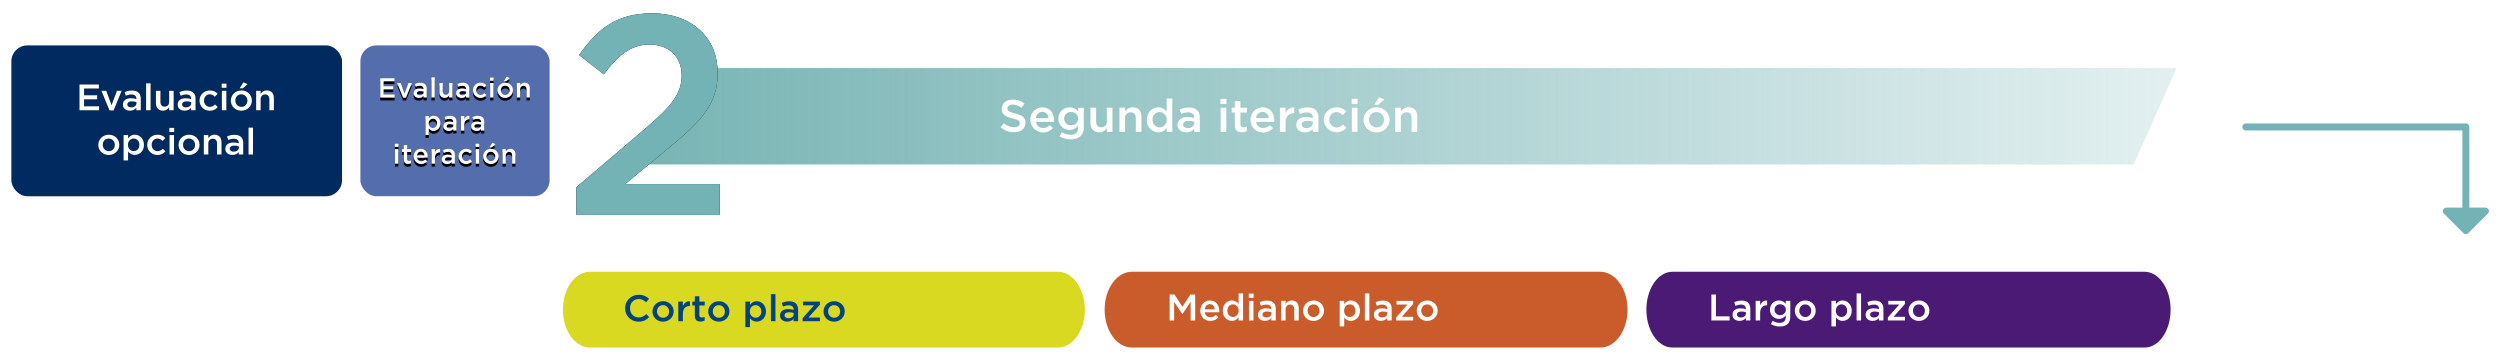
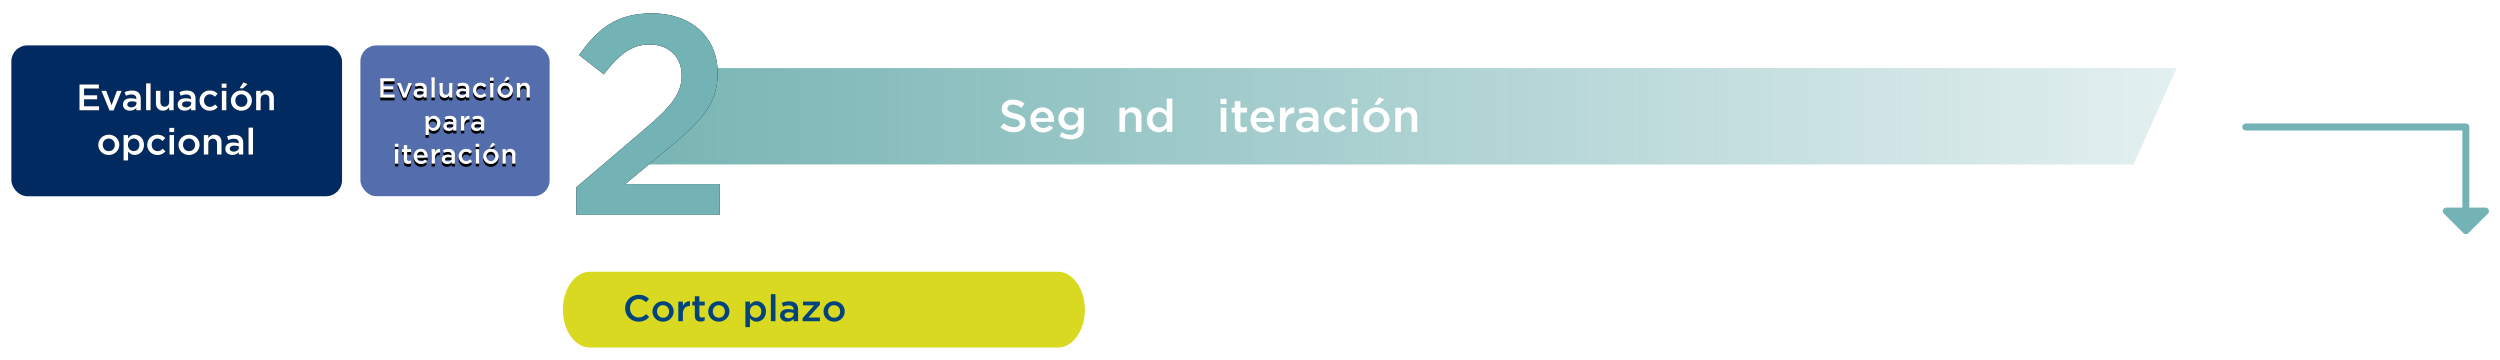
<svg xmlns="http://www.w3.org/2000/svg" xmlns:xlink="http://www.w3.org/1999/xlink" width="881px" height="127px" viewBox="0 0 881 127" version="1.1">
  <title>linea-dos</title>
  <desc>Created with Sketch.</desc>
  <defs>
    <filter x="-0.8%" y="-4.2%" width="101.8%" height="111.8%" filterUnits="objectBoundingBox" id="filter-1">
      <feOffset dx="0" dy="2" in="SourceAlpha" result="shadowOffsetOuter1" />
      <feGaussianBlur stdDeviation="2" in="shadowOffsetOuter1" result="shadowBlurOuter1" />
      <feColorMatrix values="0 0 0 0 0   0 0 0 0 0   0 0 0 0 0  0 0 0 0.5 0" type="matrix" in="shadowBlurOuter1" result="shadowMatrixOuter1" />
      <feMerge>
        <feMergeNode in="shadowMatrixOuter1" />
        <feMergeNode in="SourceGraphic" />
      </feMerge>
    </filter>
    <linearGradient x1="0%" y1="50%" x2="100%" y2="50%" id="linearGradient-2">
      <stop stop-color="#77B4B3" offset="0%" />
      <stop stop-color="#75B2B4" stop-opacity="0.2" offset="100%" />
    </linearGradient>
    <path d="M0,7.37 L0,0.573 L5.007,0.573 L5.007,1.641 L1.187,1.641 L1.187,3.408 L4.573,3.408 L4.573,4.476 L1.187,4.476 L1.187,6.302 L5.055,6.302 L5.055,7.37 L0,7.37 Z M8.036,7.409 L5.943,2.243 L7.197,2.243 L8.567,6.011 L9.947,2.243 L11.172,2.243 L9.088,7.409 L8.036,7.409 Z M16.391,7.37 L15.233,7.37 L15.233,6.739 C14.886,7.157 14.355,7.477 13.584,7.477 C12.619,7.477 11.77,6.924 11.77,5.894 L11.77,5.875 C11.77,4.739 12.648,4.195 13.834,4.195 C14.452,4.195 14.847,4.282 15.243,4.409 L15.243,4.311 C15.243,3.603 14.799,3.214 13.989,3.214 C13.42,3.214 12.995,3.34 12.532,3.535 L12.214,2.593 C12.773,2.34 13.323,2.165 14.153,2.165 C15.658,2.165 16.391,2.962 16.391,4.331 L16.391,7.37 Z M15.262,5.516 L15.262,5.224 C14.963,5.108 14.548,5.02 14.095,5.02 C13.362,5.02 12.928,5.321 12.928,5.817 L12.928,5.836 C12.928,6.321 13.362,6.593 13.912,6.593 C14.683,6.593 15.262,6.156 15.262,5.516 Z M18.041,7.37 L18.041,0.282 L19.208,0.282 L19.208,7.37 L18.041,7.37 Z M22.681,7.477 C21.533,7.477 20.867,6.7 20.867,5.506 L20.867,2.243 L22.035,2.243 L22.035,5.156 C22.035,5.952 22.43,6.409 23.125,6.409 C23.8,6.409 24.273,5.933 24.273,5.137 L24.273,2.243 L25.44,2.243 L25.44,7.37 L24.273,7.37 L24.273,6.574 C23.945,7.059 23.472,7.477 22.681,7.477 Z M31.374,7.37 L30.216,7.37 L30.216,6.739 C29.869,7.157 29.338,7.477 28.566,7.477 C27.601,7.477 26.752,6.924 26.752,5.894 L26.752,5.875 C26.752,4.739 27.63,4.195 28.817,4.195 C29.434,4.195 29.83,4.282 30.226,4.409 L30.226,4.311 C30.226,3.603 29.782,3.214 28.971,3.214 C28.402,3.214 27.978,3.34 27.515,3.535 L27.196,2.593 C27.756,2.34 28.306,2.165 29.135,2.165 C30.64,2.165 31.374,2.962 31.374,4.331 L31.374,7.37 Z M30.245,5.516 L30.245,5.224 C29.946,5.108 29.531,5.02 29.077,5.02 C28.344,5.02 27.91,5.321 27.91,5.817 L27.91,5.836 C27.91,6.321 28.344,6.593 28.894,6.593 C29.666,6.593 30.245,6.156 30.245,5.516 Z M35.31,7.487 C33.795,7.487 32.676,6.292 32.676,4.836 L32.676,4.816 C32.676,3.36 33.795,2.136 35.319,2.136 C36.284,2.136 36.882,2.496 37.355,3.02 L36.631,3.806 C36.274,3.428 35.898,3.166 35.31,3.166 C34.461,3.166 33.843,3.904 33.843,4.797 L33.843,4.816 C33.843,5.729 34.47,6.467 35.368,6.467 C35.918,6.467 36.323,6.205 36.689,5.826 L37.394,6.525 C36.892,7.089 36.303,7.487 35.31,7.487 Z M38.677,1.457 L38.677,0.34 L39.931,0.34 L39.931,1.457 L38.677,1.457 Z M38.725,7.37 L38.725,2.243 L39.892,2.243 L39.892,7.37 L38.725,7.37 Z M43.578,1.593 L44.581,0 L45.642,0.476 L44.456,1.593 L43.578,1.593 Z M44.031,7.487 C42.478,7.487 41.33,6.292 41.33,4.836 L41.33,4.816 C41.33,3.35 42.487,2.136 44.05,2.136 C45.613,2.136 46.761,3.331 46.761,4.797 L46.761,4.816 C46.761,6.273 45.604,7.487 44.031,7.487 Z M44.05,6.467 C44.996,6.467 45.594,5.719 45.594,4.836 L45.594,4.816 C45.594,3.913 44.948,3.166 44.031,3.166 C43.095,3.166 42.497,3.904 42.497,4.797 L42.497,4.816 C42.497,5.71 43.143,6.467 44.05,6.467 Z M48.141,7.37 L48.141,2.243 L49.308,2.243 L49.308,3.039 C49.636,2.554 50.109,2.136 50.9,2.136 C52.048,2.136 52.714,2.913 52.714,4.107 L52.714,7.37 L51.546,7.37 L51.546,4.457 C51.546,3.661 51.151,3.204 50.456,3.204 C49.781,3.204 49.308,3.68 49.308,4.476 L49.308,7.37 L48.141,7.37 Z M15.938,20.576 L15.938,13.896 L17.105,13.896 L17.105,14.75 C17.481,14.216 18.012,13.789 18.832,13.789 C20.038,13.789 21.205,14.75 21.205,16.449 L21.205,16.469 C21.205,18.168 20.047,19.129 18.832,19.129 C17.993,19.129 17.462,18.702 17.105,18.226 L17.105,20.576 L15.938,20.576 Z M18.562,18.11 C19.362,18.11 20.018,17.479 20.018,16.469 L20.018,16.449 C20.018,15.459 19.353,14.808 18.562,14.808 C17.771,14.808 17.076,15.469 17.076,16.449 L17.076,16.469 C17.076,17.459 17.771,18.11 18.562,18.11 Z M26.868,19.023 L25.71,19.023 L25.71,18.392 C25.363,18.809 24.833,19.129 24.061,19.129 C23.096,19.129 22.247,18.576 22.247,17.547 L22.247,17.527 C22.247,16.391 23.125,15.847 24.312,15.847 C24.929,15.847 25.325,15.935 25.72,16.061 L25.72,15.964 C25.72,15.255 25.276,14.867 24.466,14.867 C23.897,14.867 23.472,14.993 23.009,15.187 L22.691,14.245 C23.25,13.993 23.8,13.818 24.63,13.818 C26.135,13.818 26.868,14.614 26.868,15.983 L26.868,19.023 Z M25.739,17.168 L25.739,16.877 C25.44,16.76 25.026,16.673 24.572,16.673 C23.839,16.673 23.405,16.974 23.405,17.469 L23.405,17.488 C23.405,17.974 23.839,18.246 24.389,18.246 C25.161,18.246 25.739,17.809 25.739,17.168 Z M28.45,19.023 L28.45,13.896 L29.618,13.896 L29.618,15.051 C29.936,14.284 30.525,13.76 31.422,13.798 L31.422,15.041 L31.354,15.041 C30.332,15.041 29.618,15.711 29.618,17.071 L29.618,19.023 L28.45,19.023 Z M36.66,19.023 L35.503,19.023 L35.503,18.392 C35.155,18.809 34.625,19.129 33.853,19.129 C32.888,19.129 32.039,18.576 32.039,17.547 L32.039,17.527 C32.039,16.391 32.917,15.847 34.104,15.847 C34.721,15.847 35.117,15.935 35.512,16.061 L35.512,15.964 C35.512,15.255 35.069,14.867 34.258,14.867 C33.689,14.867 33.264,14.993 32.801,15.187 L32.483,14.245 C33.043,13.993 33.592,13.818 34.422,13.818 C35.927,13.818 36.66,14.614 36.66,15.983 L36.66,19.023 Z M35.532,17.168 L35.532,16.877 C35.233,16.76 34.818,16.673 34.364,16.673 C33.631,16.673 33.197,16.974 33.197,17.469 L33.197,17.488 C33.197,17.974 33.631,18.246 34.181,18.246 C34.953,18.246 35.532,17.809 35.532,17.168 Z M5.142,24.762 L5.142,23.645 L6.396,23.645 L6.396,24.762 L5.142,24.762 Z M5.19,30.675 L5.19,25.548 L6.358,25.548 L6.358,30.675 L5.19,30.675 Z M9.783,30.763 C8.924,30.763 8.316,30.384 8.316,29.257 L8.316,26.558 L7.67,26.558 L7.67,25.548 L8.316,25.548 L8.316,24.14 L9.483,24.14 L9.483,25.548 L10.853,25.548 L10.853,26.558 L9.483,26.558 L9.483,29.073 C9.483,29.529 9.715,29.714 10.111,29.714 C10.371,29.714 10.603,29.656 10.834,29.539 L10.834,30.5 C10.545,30.665 10.217,30.763 9.783,30.763 Z M14.413,30.792 C12.937,30.792 11.799,29.714 11.799,28.131 L11.799,28.112 C11.799,26.645 12.831,25.441 14.288,25.441 C15.909,25.441 16.729,26.723 16.729,28.199 C16.729,28.306 16.719,28.413 16.709,28.529 L12.966,28.529 C13.092,29.364 13.68,29.83 14.433,29.83 C15.002,29.83 15.407,29.617 15.812,29.219 L16.497,29.83 C16.015,30.413 15.349,30.792 14.413,30.792 Z M12.957,27.752 L15.571,27.752 C15.494,26.995 15.05,26.403 14.278,26.403 C13.564,26.403 13.063,26.956 12.957,27.752 Z M18.099,30.675 L18.099,25.548 L19.266,25.548 L19.266,26.704 C19.584,25.936 20.173,25.412 21.07,25.451 L21.07,26.694 L21.003,26.694 C19.98,26.694 19.266,27.364 19.266,28.723 L19.266,30.675 L18.099,30.675 Z M26.309,30.675 L25.151,30.675 L25.151,30.044 C24.804,30.462 24.273,30.782 23.501,30.782 C22.536,30.782 21.688,30.228 21.688,29.199 L21.688,29.18 C21.688,28.044 22.565,27.5 23.752,27.5 C24.369,27.5 24.765,27.587 25.161,27.713 L25.161,27.616 C25.161,26.908 24.717,26.519 23.906,26.519 C23.337,26.519 22.913,26.645 22.45,26.84 L22.131,25.898 C22.691,25.645 23.241,25.47 24.07,25.47 C25.575,25.47 26.309,26.267 26.309,27.636 L26.309,30.675 Z M25.18,28.82 L25.18,28.529 C24.881,28.413 24.466,28.325 24.013,28.325 C23.279,28.325 22.845,28.626 22.845,29.122 L22.845,29.141 C22.845,29.626 23.279,29.898 23.829,29.898 C24.601,29.898 25.18,29.461 25.18,28.82 Z M30.245,30.792 C28.73,30.792 27.611,29.597 27.611,28.141 L27.611,28.121 C27.611,26.665 28.73,25.441 30.254,25.441 C31.219,25.441 31.817,25.801 32.29,26.325 L31.567,27.111 C31.21,26.733 30.833,26.471 30.245,26.471 C29.396,26.471 28.778,27.209 28.778,28.102 L28.778,28.121 C28.778,29.034 29.405,29.772 30.303,29.772 C30.853,29.772 31.258,29.51 31.624,29.131 L32.329,29.83 C31.827,30.394 31.238,30.792 30.245,30.792 Z M33.612,24.762 L33.612,23.645 L34.866,23.645 L34.866,24.762 L33.612,24.762 Z M33.66,30.675 L33.66,25.548 L34.827,25.548 L34.827,30.675 L33.66,30.675 Z M38.513,24.897 L39.516,23.305 L40.577,23.781 L39.391,24.897 L38.513,24.897 Z M38.966,30.792 C37.413,30.792 36.265,29.597 36.265,28.141 L36.265,28.121 C36.265,26.655 37.423,25.441 38.985,25.441 C40.548,25.441 41.696,26.636 41.696,28.102 L41.696,28.121 C41.696,29.578 40.539,30.792 38.966,30.792 Z M38.985,29.772 C39.931,29.772 40.529,29.024 40.529,28.141 L40.529,28.121 C40.529,27.218 39.883,26.471 38.966,26.471 C38.03,26.471 37.432,27.209 37.432,28.102 L37.432,28.121 C37.432,29.015 38.079,29.772 38.985,29.772 Z M43.076,30.675 L43.076,25.548 L44.243,25.548 L44.243,26.344 C44.571,25.859 45.044,25.441 45.835,25.441 C46.983,25.441 47.649,26.218 47.649,27.412 L47.649,30.675 L46.481,30.675 L46.481,27.762 C46.481,26.966 46.086,26.509 45.391,26.509 C44.716,26.509 44.243,26.985 44.243,27.781 L44.243,30.675 L43.076,30.675 Z" id="path-3" />
    <filter x="-3.8%" y="-3.2%" width="107.6%" height="113.0%" filterUnits="objectBoundingBox" id="filter-4">
      <feOffset dx="0" dy="1" in="SourceAlpha" result="shadowOffsetOuter1" />
      <feGaussianBlur stdDeviation="0.5" in="shadowOffsetOuter1" result="shadowBlurOuter1" />
      <feColorMatrix values="0 0 0 0 0   0 0 0 0 0   0 0 0 0 0  0 0 0 0.3 0" type="matrix" in="shadowBlurOuter1" />
    </filter>
  </defs>
  <g id="Page-1" stroke="none" stroke-width="1" fill="none" fill-rule="evenodd">
    <g id="linea-dos" filter="url(#filter-1)" transform="translate(4, 2)">
      <rect id="path-4" fill="#002A60" fill-rule="nonzero" x="0" y="12" width="116.535" height="53.154" rx="5.643" />
      <rect id="path-6" fill="#546EAD" fill-rule="nonzero" x="123" y="12" width="66.686" height="53.15" rx="5.643" />
      <path d="M378.31,105.125 C378.31,112.497 374.052,118.475 368.797,118.481 L203.885,118.481 C198.626,118.481 194.364,112.501 194.364,105.125 C194.364,97.748 198.626,91.768 203.885,91.768 L368.797,91.768 C374.052,91.774 378.31,97.752 378.31,105.125 Z" id="path-6" fill="#D8D920" fill-rule="nonzero" />
-       <path d="M569.553,105.125 C569.549,112.499 565.261,118.475 559.971,118.481 L394.855,118.481 C389.565,118.475 385.277,112.499 385.273,105.125 C385.277,97.75 389.565,91.774 394.855,91.768 L559.971,91.768 C565.261,91.774 569.549,97.75 569.553,105.125 Z" id="path-8" fill="#CA5B2A" fill-rule="nonzero" />
-       <path d="M760.924,105.125 C760.92,112.499 756.823,118.475 751.768,118.481 L585.338,118.481 C580.283,118.475 576.186,112.499 576.182,105.125 C576.186,97.75 580.283,91.774 585.338,91.768 L751.768,91.768 C756.823,91.774 760.92,97.75 760.924,105.125 Z" id="path-10" fill="#4B1A75" fill-rule="nonzero" />
      <path d="M221.016,109.353 C218.307,109.353 216.289,107.275 216.289,104.648 L216.289,104.621 C216.289,102.02 218.267,99.89 221.082,99.89 C222.795,99.89 223.831,100.478 224.72,101.314 L223.671,102.504 C222.928,101.824 222.131,101.367 221.069,101.367 C219.29,101.367 218.002,102.805 218.002,104.595 L218.002,104.621 C218.002,106.412 219.29,107.876 221.069,107.876 C222.211,107.876 222.941,107.419 223.738,106.687 L224.787,107.732 C223.817,108.726 222.755,109.353 221.016,109.353 Z M229.646,109.353 C227.509,109.353 225.929,107.746 225.929,105.785 L225.929,105.759 C225.929,103.785 227.522,102.151 229.673,102.151 C231.824,102.151 233.404,103.759 233.404,105.733 L233.404,105.759 C233.404,107.719 231.811,109.353 229.646,109.353 Z M229.673,107.981 C230.974,107.981 231.798,106.974 231.798,105.785 L231.798,105.759 C231.798,104.543 230.908,103.537 229.646,103.537 C228.358,103.537 227.535,104.53 227.535,105.733 L227.535,105.759 C227.535,106.961 228.425,107.981 229.673,107.981 Z M235.037,109.196 L235.037,102.295 L236.644,102.295 L236.644,103.85 C237.082,102.818 237.892,102.112 239.127,102.164 L239.127,103.837 L239.034,103.837 C237.627,103.837 236.644,104.739 236.644,106.569 L236.644,109.196 L235.037,109.196 Z M242.871,109.314 C241.69,109.314 240.853,108.804 240.853,107.288 L240.853,103.654 L239.964,103.654 L239.964,102.295 L240.853,102.295 L240.853,100.399 L242.46,100.399 L242.46,102.295 L244.345,102.295 L244.345,103.654 L242.46,103.654 L242.46,107.04 C242.46,107.654 242.778,107.902 243.323,107.902 C243.681,107.902 244,107.824 244.319,107.667 L244.319,108.961 C243.92,109.183 243.469,109.314 242.871,109.314 Z M249.298,109.353 C247.16,109.353 245.58,107.746 245.58,105.785 L245.58,105.759 C245.58,103.785 247.173,102.151 249.325,102.151 C251.476,102.151 253.056,103.759 253.056,105.733 L253.056,105.759 C253.056,107.719 251.462,109.353 249.298,109.353 Z M249.325,107.981 C250.626,107.981 251.449,106.974 251.449,105.785 L251.449,105.759 C251.449,104.543 250.559,103.537 249.298,103.537 C248.01,103.537 247.187,104.53 247.187,105.733 L247.187,105.759 C247.187,106.961 248.076,107.981 249.325,107.981 Z M258.672,111.288 L258.672,102.295 L260.279,102.295 L260.279,103.445 C260.797,102.726 261.527,102.151 262.656,102.151 C264.315,102.151 265.922,103.445 265.922,105.733 L265.922,105.759 C265.922,108.046 264.329,109.34 262.656,109.34 C261.501,109.34 260.77,108.765 260.279,108.125 L260.279,111.288 L258.672,111.288 Z M262.284,107.968 C263.386,107.968 264.289,107.118 264.289,105.759 L264.289,105.733 C264.289,104.399 263.373,103.523 262.284,103.523 C261.195,103.523 260.239,104.412 260.239,105.733 L260.239,105.759 C260.239,107.092 261.195,107.968 262.284,107.968 Z M267.662,109.196 L267.662,99.654 L269.268,99.654 L269.268,109.196 L267.662,109.196 Z M277.248,109.196 L275.655,109.196 L275.655,108.347 C275.177,108.909 274.447,109.34 273.384,109.34 C272.057,109.34 270.888,108.595 270.888,107.21 L270.888,107.183 C270.888,105.654 272.096,104.922 273.73,104.922 C274.579,104.922 275.124,105.04 275.668,105.21 L275.668,105.079 C275.668,104.125 275.057,103.602 273.942,103.602 C273.159,103.602 272.574,103.772 271.937,104.033 L271.499,102.765 C272.269,102.425 273.026,102.19 274.168,102.19 C276.239,102.19 277.248,103.262 277.248,105.105 L277.248,109.196 Z M275.695,106.7 L275.695,106.308 C275.283,106.151 274.712,106.033 274.088,106.033 C273.079,106.033 272.481,106.438 272.481,107.105 L272.481,107.131 C272.481,107.785 273.079,108.151 273.836,108.151 C274.898,108.151 275.695,107.562 275.695,106.7 Z M278.842,109.196 L278.842,108.112 L282.891,103.589 L278.988,103.589 L278.988,102.295 L284.936,102.295 L284.936,103.38 L280.886,107.902 L284.936,107.902 L284.936,109.196 L278.842,109.196 Z M289.929,109.353 C287.791,109.353 286.211,107.746 286.211,105.785 L286.211,105.759 C286.211,103.785 287.804,102.151 289.955,102.151 C292.106,102.151 293.687,103.759 293.687,105.733 L293.687,105.759 C293.687,107.719 292.093,109.353 289.929,109.353 Z M289.955,107.981 C291.257,107.981 292.08,106.974 292.08,105.785 L292.08,105.759 C292.08,104.543 291.19,103.537 289.929,103.537 C288.641,103.537 287.818,104.53 287.818,105.733 L287.818,105.759 C287.818,106.961 288.707,107.981 289.955,107.981 Z" id="path-9" fill="#00437D" />
      <path d="M408.182,108.935 L408.182,99.785 L409.897,99.785 L412.685,104.112 L415.473,99.785 L417.188,99.785 L417.188,108.935 L415.578,108.935 L415.578,102.373 L412.685,106.687 L412.633,106.687 L409.766,102.399 L409.766,108.935 L408.182,108.935 Z M422.529,109.092 C420.527,109.092 418.982,107.641 418.982,105.51 L418.982,105.484 C418.982,103.51 420.383,101.889 422.359,101.889 C424.559,101.889 425.671,103.615 425.671,105.602 C425.671,105.746 425.658,105.889 425.645,106.046 L420.566,106.046 C420.736,107.17 421.535,107.798 422.556,107.798 C423.328,107.798 423.878,107.51 424.428,106.974 L425.357,107.798 C424.703,108.582 423.799,109.092 422.529,109.092 Z M420.553,105.001 L424.1,105.001 C423.996,103.981 423.393,103.184 422.346,103.184 C421.377,103.184 420.697,103.929 420.553,105.001 Z M430.122,109.079 C428.499,109.079 426.915,107.785 426.915,105.497 L426.915,105.471 C426.915,103.184 428.473,101.889 430.122,101.889 C431.261,101.889 431.981,102.465 432.479,103.105 L432.479,99.393 L434.063,99.393 L434.063,108.935 L432.479,108.935 L432.479,107.785 C431.968,108.504 431.248,109.079 430.122,109.079 Z M430.502,107.706 C431.562,107.706 432.505,106.817 432.505,105.497 L432.505,105.471 C432.505,104.138 431.562,103.262 430.502,103.262 C429.415,103.262 428.512,104.099 428.512,105.471 L428.512,105.497 C428.512,106.831 429.428,107.706 430.502,107.706 Z M436.065,100.975 L436.065,99.471 L437.767,99.471 L437.767,100.975 L436.065,100.975 Z M436.131,108.935 L436.131,102.033 L437.715,102.033 L437.715,108.935 L436.131,108.935 Z M445.583,108.935 L444.012,108.935 L444.012,108.085 C443.54,108.647 442.82,109.079 441.773,109.079 C440.464,109.079 439.312,108.334 439.312,106.948 L439.312,106.922 C439.312,105.393 440.503,104.661 442.113,104.661 C442.951,104.661 443.488,104.778 444.025,104.948 L444.025,104.817 C444.025,103.863 443.423,103.34 442.323,103.34 C441.551,103.34 440.975,103.51 440.346,103.772 L439.914,102.504 C440.673,102.164 441.42,101.929 442.545,101.929 C444.588,101.929 445.583,103.001 445.583,104.844 L445.583,108.935 Z M444.051,106.438 L444.051,106.046 C443.645,105.889 443.082,105.772 442.467,105.772 C441.472,105.772 440.883,106.177 440.883,106.844 L440.883,106.87 C440.883,107.523 441.472,107.889 442.218,107.889 C443.265,107.889 444.051,107.301 444.051,106.438 Z M447.468,108.935 L447.468,102.033 L449.052,102.033 L449.052,103.105 C449.497,102.452 450.138,101.889 451.212,101.889 C452.769,101.889 453.673,102.935 453.673,104.543 L453.673,108.935 L452.089,108.935 L452.089,105.014 C452.089,103.942 451.552,103.327 450.609,103.327 C449.693,103.327 449.052,103.968 449.052,105.04 L449.052,108.935 L447.468,108.935 Z M458.87,109.092 C456.762,109.092 455.204,107.484 455.204,105.523 L455.204,105.497 C455.204,103.523 456.775,101.889 458.896,101.889 C461.017,101.889 462.575,103.497 462.575,105.471 L462.575,105.497 C462.575,107.458 461.004,109.092 458.87,109.092 Z M458.896,107.719 C460.179,107.719 460.991,106.713 460.991,105.523 L460.991,105.497 C460.991,104.282 460.113,103.275 458.87,103.275 C457.6,103.275 456.788,104.269 456.788,105.471 L456.788,105.497 C456.788,106.7 457.665,107.719 458.896,107.719 Z M468.112,111.026 L468.112,102.033 L469.696,102.033 L469.696,103.184 C470.207,102.465 470.927,101.889 472.039,101.889 C473.676,101.889 475.26,103.184 475.26,105.471 L475.26,105.497 C475.26,107.785 473.689,109.079 472.039,109.079 C470.9,109.079 470.18,108.504 469.696,107.863 L469.696,111.026 L468.112,111.026 Z M471.673,107.706 C472.759,107.706 473.649,106.857 473.649,105.497 L473.649,105.471 C473.649,104.138 472.746,103.262 471.673,103.262 C470.599,103.262 469.657,104.151 469.657,105.471 L469.657,105.497 C469.657,106.831 470.599,107.706 471.673,107.706 Z M476.975,108.935 L476.975,99.393 L478.559,99.393 L478.559,108.935 L476.975,108.935 Z M486.426,108.935 L484.855,108.935 L484.855,108.085 C484.384,108.647 483.664,109.079 482.617,109.079 C481.308,109.079 480.156,108.334 480.156,106.948 L480.156,106.922 C480.156,105.393 481.347,104.661 482.957,104.661 C483.795,104.661 484.332,104.778 484.868,104.948 L484.868,104.817 C484.868,103.863 484.266,103.34 483.167,103.34 C482.394,103.34 481.818,103.51 481.19,103.772 L480.758,102.504 C481.517,102.164 482.263,101.929 483.389,101.929 C485.431,101.929 486.426,103.001 486.426,104.844 L486.426,108.935 Z M484.895,106.438 L484.895,106.046 C484.489,105.889 483.926,105.772 483.311,105.772 C482.316,105.772 481.727,106.177 481.727,106.844 L481.727,106.87 C481.727,107.523 482.316,107.889 483.062,107.889 C484.109,107.889 484.895,107.301 484.895,106.438 Z M487.997,108.935 L487.997,107.85 L491.99,103.327 L488.141,103.327 L488.141,102.033 L494.006,102.033 L494.006,103.118 L490.013,107.641 L494.006,107.641 L494.006,108.935 L487.997,108.935 Z M498.928,109.092 C496.82,109.092 495.263,107.484 495.263,105.523 L495.263,105.497 C495.263,103.523 496.833,101.889 498.954,101.889 C501.075,101.889 502.633,103.497 502.633,105.471 L502.633,105.497 C502.633,107.458 501.062,109.092 498.928,109.092 Z M498.954,107.719 C500.237,107.719 501.049,106.713 501.049,105.523 L501.049,105.497 C501.049,104.282 500.172,103.275 498.928,103.275 C497.658,103.275 496.847,104.269 496.847,105.471 L496.847,105.497 C496.847,106.7 497.724,107.719 498.954,107.719 Z" id="path-11" fill="#FFFFFF" />
-       <path d="M599.091,108.935 L599.091,99.785 L600.701,99.785 L600.701,107.471 L605.519,107.471 L605.519,108.935 L599.091,108.935 Z M612.81,108.935 L611.239,108.935 L611.239,108.085 C610.768,108.647 610.048,109.079 609.001,109.079 C607.692,109.079 606.54,108.334 606.54,106.948 L606.54,106.922 C606.54,105.393 607.731,104.661 609.341,104.661 C610.179,104.661 610.716,104.778 611.252,104.948 L611.252,104.817 C611.252,103.863 610.65,103.34 609.551,103.34 C608.778,103.34 608.202,103.51 607.574,103.772 L607.142,102.504 C607.901,102.164 608.647,101.929 609.773,101.929 C611.815,101.929 612.81,103.001 612.81,104.844 L612.81,108.935 Z M611.279,106.438 L611.279,106.046 C610.873,105.889 610.31,105.772 609.695,105.772 C608.7,105.772 608.111,106.177 608.111,106.844 L608.111,106.87 C608.111,107.523 608.7,107.889 609.446,107.889 C610.493,107.889 611.279,107.301 611.279,106.438 Z M614.695,108.935 L614.695,102.033 L616.279,102.033 L616.279,103.589 C616.711,102.556 617.51,101.85 618.727,101.903 L618.727,103.576 L618.636,103.576 C617.248,103.576 616.279,104.478 616.279,106.308 L616.279,108.935 L614.695,108.935 Z M623.178,111.053 C622.039,111.053 620.979,110.765 620.089,110.229 L620.678,109.04 C621.411,109.497 622.196,109.772 623.139,109.772 C624.553,109.772 625.325,109.04 625.325,107.654 L625.325,107.118 C624.749,107.863 624.029,108.386 622.89,108.386 C621.267,108.386 619.748,107.183 619.748,105.157 L619.748,105.131 C619.748,103.092 621.28,101.889 622.89,101.889 C624.055,101.889 624.775,102.425 625.312,103.066 L625.312,102.033 L626.896,102.033 L626.896,107.523 C626.896,108.687 626.595,109.549 626.019,110.124 C625.391,110.752 624.422,111.053 623.178,111.053 Z M623.309,107.053 C624.409,107.053 625.338,106.268 625.338,105.157 L625.338,105.131 C625.338,103.994 624.409,103.223 623.309,103.223 C622.209,103.223 621.345,103.981 621.345,105.118 L621.345,105.144 C621.345,106.281 622.223,107.053 623.309,107.053 Z M632.159,109.092 C630.051,109.092 628.493,107.484 628.493,105.523 L628.493,105.497 C628.493,103.523 630.064,101.889 632.185,101.889 C634.305,101.889 635.863,103.497 635.863,105.471 L635.863,105.497 C635.863,107.458 634.292,109.092 632.159,109.092 Z M632.185,107.719 C633.468,107.719 634.279,106.713 634.279,105.523 L634.279,105.497 C634.279,104.282 633.402,103.275 632.159,103.275 C630.889,103.275 630.077,104.269 630.077,105.471 L630.077,105.497 C630.077,106.7 630.954,107.719 632.185,107.719 Z M641.401,111.026 L641.401,102.033 L642.985,102.033 L642.985,103.184 C643.495,102.465 644.215,101.889 645.328,101.889 C646.964,101.889 648.548,103.184 648.548,105.471 L648.548,105.497 C648.548,107.785 646.977,109.079 645.328,109.079 C644.189,109.079 643.469,108.504 642.985,107.863 L642.985,111.026 L641.401,111.026 Z M644.961,107.706 C646.048,107.706 646.938,106.857 646.938,105.497 L646.938,105.471 C646.938,104.138 646.035,103.262 644.961,103.262 C643.888,103.262 642.945,104.151 642.945,105.471 L642.945,105.497 C642.945,106.831 643.888,107.706 644.961,107.706 Z M650.263,108.935 L650.263,99.393 L651.847,99.393 L651.847,108.935 L650.263,108.935 Z M659.715,108.935 L658.144,108.935 L658.144,108.085 C657.673,108.647 656.953,109.079 655.905,109.079 C654.596,109.079 653.444,108.334 653.444,106.948 L653.444,106.922 C653.444,105.393 654.636,104.661 656.246,104.661 C657.084,104.661 657.62,104.778 658.157,104.948 L658.157,104.817 C658.157,103.863 657.555,103.34 656.455,103.34 C655.683,103.34 655.107,103.51 654.479,103.772 L654.047,102.504 C654.806,102.164 655.552,101.929 656.678,101.929 C658.72,101.929 659.715,103.001 659.715,104.844 L659.715,108.935 Z M658.183,106.438 L658.183,106.046 C657.777,105.889 657.215,105.772 656.599,105.772 C655.604,105.772 655.015,106.177 655.015,106.844 L655.015,106.87 C655.015,107.523 655.604,107.889 656.351,107.889 C657.398,107.889 658.183,107.301 658.183,106.438 Z M661.286,108.935 L661.286,107.85 L665.279,103.327 L661.43,103.327 L661.43,102.033 L667.295,102.033 L667.295,103.118 L663.302,107.641 L667.295,107.641 L667.295,108.935 L661.286,108.935 Z M672.217,109.092 C670.109,109.092 668.551,107.484 668.551,105.523 L668.551,105.497 C668.551,103.523 670.122,101.889 672.243,101.889 C674.364,101.889 675.921,103.497 675.921,105.471 L675.921,105.497 C675.921,107.458 674.351,109.092 672.217,109.092 Z M672.243,107.719 C673.526,107.719 674.337,106.713 674.337,105.523 L674.337,105.497 C674.337,104.282 673.46,103.275 672.217,103.275 C670.947,103.275 670.135,104.269 670.135,105.471 L670.135,105.497 C670.135,106.7 671.012,107.719 672.243,107.719 Z" id="path-13" fill="#FFFFFF" />
      <g id="Shape" transform="translate(216.289, 19.653)" fill="url(#linearGradient-2)" fill-rule="nonzero">
        <g id="path-2-link">
          <path d="M531.605,34.304 L0.035,34.304 C11.22,27.756 18.307,22.093 21.296,17.317 C24.285,12.54 24.285,6.878 21.296,0.329 L546.774,0.329 L531.605,34.304 Z" id="path-2" />
        </g>
      </g>
      <g id="path-8" transform="translate(198.561, 0)" fill-rule="nonzero">
        <g id="path-3-link" fill="#000000">
          <path d="M0.517,62.009 L24.581,41.516 C34.165,33.416 37.658,28.922 37.658,22.586 C37.658,15.692 32.762,11.687 26.373,11.687 C19.983,11.687 15.595,15.184 10.201,22.188 L1.512,15.383 C8.2,5.988 14.788,0.697 27.278,0.697 C40.952,0.697 50.337,9.086 50.337,21.62 L50.337,21.829 C50.337,32.788 44.545,38.816 32.165,48.908 L17.784,60.864 L51.034,60.864 L51.034,71.733 L0.517,71.733 L0.517,62.009 Z" id="path-3" />
        </g>
        <g id="path-3-link" fill="#73B3B6">
          <path d="M0.517,62.009 L24.581,41.516 C34.165,33.416 37.658,28.922 37.658,22.586 C37.658,15.692 32.762,11.687 26.373,11.687 C19.983,11.687 15.595,15.184 10.201,22.188 L1.512,15.383 C8.2,5.988 14.788,0.697 27.278,0.697 C40.952,0.697 50.337,9.086 50.337,21.62 L50.337,21.829 C50.337,32.788 44.545,38.816 32.165,48.908 L17.784,60.864 L51.034,60.864 L51.034,71.733 L0.517,71.733 L0.517,62.009 Z" id="path-3" />
        </g>
      </g>
      <path d="M348.583,40.819 L349.785,39.381 C350.754,40.303 352.044,40.825 353.392,40.838 C354.634,40.838 355.379,40.281 355.379,39.43 C355.379,38.628 354.922,38.198 352.796,37.719 C350.371,37.132 349,36.428 349,34.355 C349,32.399 350.63,31.089 352.895,31.089 C354.407,31.059 355.88,31.562 357.048,32.507 L355.965,34.003 C355.091,33.288 354.001,32.879 352.865,32.839 C351.693,32.839 351.007,33.436 351.007,34.179 C351.007,35.049 351.524,35.431 353.71,35.949 C356.134,36.526 357.386,37.377 357.386,39.244 C357.386,41.347 355.707,42.598 353.302,42.598 C351.558,42.609 349.874,41.973 348.583,40.819 Z" id="Shape" fill="#FFFFFF" fill-rule="nonzero" />
      <path d="M359.095,38.247 C359.038,37.106 359.454,35.991 360.249,35.158 C361.043,34.324 362.147,33.844 363.307,33.827 C366.05,33.827 367.441,35.949 367.441,38.394 C367.441,38.57 367.441,38.746 367.441,38.941 L361.102,38.941 C361.217,40.194 362.308,41.139 363.586,41.093 C364.469,41.104 365.317,40.749 365.92,40.115 L367.073,41.093 C365.866,42.526 363.875,43.061 362.094,42.431 C360.314,41.8 359.126,40.138 359.125,38.276 L359.095,38.247 Z M365.483,37.621 C365.5,36.413 364.524,35.418 363.297,35.391 C362.069,35.437 361.088,36.412 361.052,37.621 L365.483,37.621 Z" id="Shape" fill="#FFFFFF" fill-rule="nonzero" />
      <path d="M369.418,44.055 L370.153,42.589 C371.065,43.177 372.132,43.49 373.223,43.488 C373.958,43.589 374.698,43.351 375.23,42.842 C375.762,42.334 376.026,41.613 375.946,40.887 L375.946,40.232 C375.275,41.204 374.159,41.786 372.965,41.787 C371.892,41.815 370.855,41.404 370.102,40.651 C369.349,39.898 368.946,38.872 368.991,37.817 C368.946,36.759 369.348,35.731 370.101,34.976 C370.854,34.22 371.89,33.804 372.965,33.827 C374.133,33.825 375.236,34.361 375.946,35.274 L375.946,34.003 L377.933,34.003 L377.933,40.76 C378.023,41.928 377.629,43.082 376.84,43.958 C375.86,44.783 374.588,45.191 373.303,45.092 C371.936,45.103 370.592,44.744 369.418,44.055 Z M375.965,37.817 C375.958,37.171 375.684,36.555 375.206,36.113 C374.728,35.67 374.087,35.438 373.432,35.47 C372.788,35.437 372.159,35.669 371.696,36.11 C371.232,36.552 370.976,37.163 370.988,37.797 C370.979,38.432 371.236,39.043 371.698,39.487 C372.16,39.931 372.787,40.168 373.432,40.144 C374.084,40.176 374.721,39.946 375.199,39.508 C375.676,39.069 375.953,38.459 375.965,37.817 Z" id="Shape" fill="#FFFFFF" fill-rule="nonzero" />
-       <path d="M380.277,39.381 L380.277,33.974 L382.265,33.974 L382.265,38.795 C382.265,40.115 382.93,40.868 384.113,40.868 C384.666,40.88 385.197,40.655 385.569,40.252 C385.941,39.848 386.116,39.306 386.05,38.765 L386.05,33.974 L388.037,33.974 L388.037,42.462 L386.05,42.462 L386.05,41.141 C385.487,42.077 384.462,42.646 383.357,42.638 C381.4,42.638 380.277,41.337 380.277,39.381 Z" id="Shape" fill="#FFFFFF" fill-rule="nonzero" />
      <path d="M390.501,33.974 L392.488,33.974 L392.488,35.294 C393.051,34.359 394.077,33.789 395.181,33.798 C397.168,33.798 398.251,35.088 398.251,37.064 L398.251,42.462 L396.264,42.462 L396.264,37.641 C396.264,36.32 395.598,35.568 394.416,35.568 C393.864,35.558 393.334,35.784 392.963,36.187 C392.592,36.589 392.415,37.13 392.478,37.67 L392.478,42.462 L390.491,42.462 L390.501,33.974 Z" id="Shape" fill="#FFFFFF" fill-rule="nonzero" />
      <path d="M400.188,38.237 C400.188,35.421 402.126,33.827 404.163,33.827 C405.347,33.809 406.463,34.37 407.143,35.323 L407.143,30.727 L409.13,30.727 L409.13,42.462 L407.143,42.462 L407.143,41.044 C406.504,42.054 405.372,42.659 404.163,42.638 C403.033,42.599 401.969,42.106 401.218,41.275 C400.468,40.443 400.095,39.346 400.188,38.237 Z M407.143,38.237 C407.204,37.542 406.972,36.853 406.503,36.33 C406.034,35.808 405.368,35.497 404.659,35.47 C403.955,35.48 403.286,35.78 402.815,36.296 C402.344,36.811 402.112,37.497 402.176,38.188 C402.124,38.876 402.36,39.556 402.828,40.069 C403.297,40.582 403.959,40.885 404.659,40.907 C405.352,40.881 406.005,40.585 406.475,40.084 C406.945,39.583 407.193,38.918 407.163,38.237 L407.143,38.237 Z" id="Shape" fill="#FFFFFF" fill-rule="nonzero" />
-       <path d="M416.84,42.462 L416.84,41.415 C416.152,42.226 415.121,42.677 414.049,42.638 C412.419,42.638 410.978,41.718 410.978,40.017 C410.978,38.139 412.469,37.24 414.476,37.24 C415.285,37.222 416.092,37.341 416.86,37.592 L416.86,37.425 C416.86,36.252 416.105,35.616 414.734,35.616 C413.884,35.617 413.044,35.798 412.27,36.144 L411.734,34.59 C412.756,34.106 413.878,33.861 415.012,33.876 C417.566,33.876 418.808,35.196 418.808,37.465 L418.808,42.491 L416.84,42.462 Z M416.89,38.912 C416.255,38.679 415.581,38.563 414.903,38.57 C413.671,38.57 412.916,39.068 412.916,39.89 C412.916,40.701 413.651,41.151 414.575,41.151 C415.887,41.151 416.86,40.428 416.86,39.362 L416.89,38.912 Z" id="Shape" fill="#FFFFFF" fill-rule="nonzero" />
      <path d="M426.091,30.825 L428.207,30.825 L428.207,32.673 L426.091,32.673 L426.091,30.825 Z M426.17,33.974 L428.157,33.974 L428.157,42.462 L426.17,42.462 L426.17,33.974 Z" id="Shape" fill="#FFFFFF" fill-rule="nonzero" />
      <path d="M431.138,40.115 L431.138,35.646 L430.045,35.646 L430.045,33.974 L431.138,33.974 L431.138,31.646 L433.125,31.646 L433.125,33.974 L435.44,33.974 L435.44,35.646 L433.125,35.646 L433.125,39.811 C433.078,40.1 433.173,40.393 433.38,40.601 C433.588,40.81 433.884,40.909 434.178,40.868 C434.605,40.868 435.027,40.771 435.41,40.584 L435.41,42.168 C434.865,42.469 434.247,42.621 433.622,42.608 C432.161,42.608 431.138,41.982 431.138,40.115 Z" id="Shape" fill="#FFFFFF" fill-rule="nonzero" />
      <path d="M436.702,38.247 C436.645,37.106 437.062,35.991 437.856,35.158 C438.65,34.324 439.754,33.844 440.914,33.827 C443.657,33.827 445.048,35.949 445.048,38.394 C445.048,38.57 445.048,38.746 445.048,38.941 L438.639,38.941 C438.755,40.194 439.846,41.139 441.123,41.093 C442.007,41.104 442.854,40.749 443.458,40.115 L444.62,41.093 C443.762,42.137 442.457,42.726 441.093,42.686 C439.901,42.709 438.752,42.245 437.92,41.404 C437.087,40.563 436.647,39.42 436.702,38.247 Z M443.09,37.621 C443.107,36.413 442.131,35.418 440.905,35.391 C439.671,35.432 438.68,36.407 438.639,37.621 L443.09,37.621 Z" id="Shape" fill="#FFFFFF" fill-rule="nonzero" />
      <path d="M447.045,33.974 L449.032,33.974 L449.032,35.929 C449.453,34.638 450.705,33.787 452.082,33.856 L452.082,35.91 L451.963,35.91 C450.234,35.91 449.032,37.025 449.032,39.274 L449.032,42.501 L447.045,42.501 L447.045,33.974 Z" id="Shape" fill="#FFFFFF" fill-rule="nonzero" />
      <path d="M458.65,42.462 L458.65,41.415 C457.961,42.226 456.93,42.677 455.858,42.638 C454.228,42.638 452.787,41.718 452.787,40.017 C452.787,38.139 454.278,37.24 456.285,37.24 C457.094,37.222 457.901,37.341 458.669,37.592 L458.669,37.425 C458.669,36.252 457.914,35.616 456.543,35.616 C455.693,35.617 454.853,35.798 454.079,36.144 L453.543,34.56 C454.565,34.076 455.687,33.832 456.821,33.846 C459.375,33.846 460.617,35.167 460.617,37.435 L460.617,42.462 L458.65,42.462 Z M458.699,38.912 C458.064,38.679 457.39,38.563 456.712,38.57 C455.48,38.57 454.725,39.068 454.725,39.89 C454.725,40.701 455.46,41.151 456.384,41.151 C457.696,41.151 458.669,40.428 458.669,39.362 L458.699,38.912 Z" id="Shape" fill="#FFFFFF" fill-rule="nonzero" />
      <path d="M462.485,38.266 C462.466,37.09 462.93,35.956 463.771,35.121 C464.612,34.285 465.76,33.819 466.956,33.827 C468.272,33.773 469.541,34.313 470.403,35.294 L469.171,36.594 C468.642,35.905 467.823,35.492 466.946,35.47 C466.245,35.5 465.586,35.808 465.12,36.324 C464.654,36.839 464.42,37.519 464.472,38.208 C464.428,38.91 464.679,39.599 465.165,40.114 C465.651,40.63 466.331,40.927 467.045,40.936 C467.911,40.92 468.727,40.535 469.281,39.88 L470.473,41.034 C469.258,42.442 467.284,42.963 465.516,42.341 C463.748,41.719 462.557,40.084 462.524,38.237 L462.485,38.266 Z" id="Shape" fill="#FFFFFF" fill-rule="nonzero" />
      <path d="M472.321,30.825 L474.407,30.825 L474.407,32.673 L472.321,32.673 L472.321,30.825 Z M472.4,33.974 L474.388,33.974 L474.388,42.462 L472.4,42.462 L472.4,33.974 Z" id="Shape" fill="#FFFFFF" fill-rule="nonzero" />
      <path d="M476.484,38.266 C476.486,37.073 476.976,35.93 477.843,35.095 C478.71,34.26 479.881,33.803 481.094,33.827 C482.302,33.795 483.472,34.246 484.336,35.077 C485.201,35.908 485.687,37.048 485.684,38.237 C485.677,39.429 485.183,40.568 484.315,41.399 C483.446,42.23 482.275,42.683 481.064,42.657 C479.861,42.689 478.695,42.24 477.832,41.413 C476.97,40.586 476.483,39.452 476.484,38.266 Z M483.707,38.266 C483.754,37.546 483.497,36.838 482.997,36.309 C482.497,35.78 481.798,35.476 481.064,35.47 C480.346,35.466 479.659,35.755 479.165,36.268 C478.672,36.781 478.417,37.473 478.461,38.178 C478.434,38.886 478.699,39.575 479.194,40.088 C479.69,40.602 480.375,40.897 481.094,40.907 C481.801,40.912 482.48,40.634 482.973,40.135 C483.466,39.637 483.732,38.962 483.707,38.266 Z M481.988,30.267 L483.787,31.05 L481.799,32.898 L480.309,32.898 L481.988,30.267 Z" id="Shape" fill="#FFFFFF" fill-rule="nonzero" />
      <path d="M487.691,33.974 L489.678,33.974 L489.678,35.294 C490.241,34.359 491.267,33.789 492.371,33.798 C494.358,33.798 495.441,35.088 495.441,37.064 L495.441,42.462 L493.454,42.462 L493.454,37.641 C493.454,36.32 492.788,35.568 491.606,35.568 C491.054,35.558 490.524,35.784 490.153,36.187 C489.782,36.589 489.605,37.13 489.668,37.67 L489.668,42.462 L487.681,42.462 L487.691,33.974 Z" id="Shape" fill="#FFFFFF" fill-rule="nonzero" />
      <polyline id="Shape" stroke="#73B3B6" stroke-width="2.462" stroke-linecap="round" stroke-linejoin="round" points="787.426 40.745 864.969 40.745 864.969 76.813" />
      <polygon id="Shape" stroke="#73B3B6" stroke-width="2.462" fill="#73B3B6" fill-rule="nonzero" stroke-linecap="round" stroke-linejoin="round" points="871.869 70.392 864.969 77.276 858.078 70.392" />
      <g id="Evaluación-opcional" transform="translate(24, 25)">
        <g id="path-5-link" fill="#000000" fill-rule="nonzero">
          <path d="M0,9.867 L0,0.767 L6.846,0.767 L6.846,2.197 L1.623,2.197 L1.623,4.563 L6.253,4.563 L6.253,5.993 L1.623,5.993 L1.623,8.437 L6.912,8.437 L6.912,9.867 L0,9.867 Z M10.593,9.919 L7.73,3.003 L9.445,3.003 L11.318,8.047 L13.204,3.003 L14.88,3.003 L12.03,9.919 L10.593,9.919 Z M21.62,9.867 L20.037,9.867 L20.037,9.022 C19.563,9.581 18.837,10.01 17.782,10.01 C16.463,10.01 15.302,9.269 15.302,7.891 L15.302,7.865 C15.302,6.344 16.502,5.616 18.125,5.616 C18.969,5.616 19.51,5.733 20.051,5.902 L20.051,5.772 C20.051,4.823 19.444,4.303 18.336,4.303 C17.557,4.303 16.977,4.472 16.344,4.732 L15.909,3.471 C16.674,3.133 17.426,2.899 18.56,2.899 C20.618,2.899 21.62,3.965 21.62,5.798 L21.62,9.867 Z M20.077,7.384 L20.077,6.994 C19.668,6.838 19.101,6.721 18.481,6.721 C17.478,6.721 16.885,7.124 16.885,7.787 L16.885,7.813 C16.885,8.463 17.478,8.827 18.23,8.827 C19.285,8.827 20.077,8.242 20.077,7.384 Z M23.48,9.867 L23.48,0.377 L25.076,0.377 L25.076,9.867 L23.48,9.867 Z M29.43,10.01 C27.86,10.01 26.95,8.97 26.95,7.371 L26.95,3.003 L28.546,3.003 L28.546,6.903 C28.546,7.969 29.087,8.58 30.036,8.58 C30.96,8.58 31.606,7.943 31.606,6.877 L31.606,3.003 L33.202,3.003 L33.202,9.867 L31.606,9.867 L31.606,8.801 C31.158,9.451 30.511,10.01 29.43,10.01 Z M40.919,9.867 L39.336,9.867 L39.336,9.022 C38.861,9.581 38.136,10.01 37.08,10.01 C35.761,10.01 34.6,9.269 34.6,7.891 L34.6,7.865 C34.6,6.344 35.801,5.616 37.423,5.616 C38.268,5.616 38.808,5.733 39.349,5.902 L39.349,5.772 C39.349,4.823 38.742,4.303 37.634,4.303 C36.856,4.303 36.276,4.472 35.643,4.732 L35.207,3.471 C35.972,3.133 36.724,2.899 37.859,2.899 C39.916,2.899 40.919,3.965 40.919,5.798 L40.919,9.867 Z M39.376,7.384 L39.376,6.994 C38.967,6.838 38.4,6.721 37.78,6.721 C36.777,6.721 36.183,7.124 36.183,7.787 L36.183,7.813 C36.183,8.463 36.777,8.827 37.529,8.827 C38.584,8.827 39.376,8.242 39.376,7.384 Z M45.905,10.023 C43.834,10.023 42.304,8.424 42.304,6.474 L42.304,6.448 C42.304,4.498 43.834,2.86 45.918,2.86 C47.238,2.86 48.055,3.341 48.702,4.043 L47.712,5.096 C47.224,4.589 46.71,4.238 45.905,4.238 C44.744,4.238 43.9,5.226 43.9,6.422 L43.9,6.448 C43.9,7.67 44.758,8.658 45.984,8.658 C46.736,8.658 47.29,8.307 47.792,7.8 L48.755,8.736 C48.069,9.49 47.264,10.023 45.905,10.023 Z M50.113,1.95 L50.113,0.455 L51.828,0.455 L51.828,1.95 L50.113,1.95 Z M50.179,9.867 L50.179,3.003 L51.775,3.003 L51.775,9.867 L50.179,9.867 Z M56.419,2.132 L57.791,0 L59.242,0.637 L57.619,2.132 L56.419,2.132 Z M57.039,10.023 C54.915,10.023 53.345,8.424 53.345,6.474 L53.345,6.448 C53.345,4.485 54.928,2.86 57.065,2.86 C59.202,2.86 60.772,4.459 60.772,6.422 L60.772,6.448 C60.772,8.398 59.189,10.023 57.039,10.023 Z M57.065,8.658 C58.358,8.658 59.176,7.657 59.176,6.474 L59.176,6.448 C59.176,5.239 58.292,4.238 57.039,4.238 C55.759,4.238 54.941,5.226 54.941,6.422 L54.941,6.448 C54.941,7.644 55.825,8.658 57.065,8.658 Z M62.262,9.867 L62.262,3.003 L63.858,3.003 L63.858,4.069 C64.307,3.419 64.953,2.86 66.035,2.86 C67.605,2.86 68.515,3.9 68.515,5.499 L68.515,9.867 L66.919,9.867 L66.919,5.967 C66.919,4.901 66.378,4.29 65.428,4.29 C64.505,4.29 63.858,4.927 63.858,5.993 L63.858,9.867 L62.262,9.867 Z M10.316,25.623 C8.192,25.623 6.622,24.024 6.622,22.074 L6.622,22.048 C6.622,20.085 8.205,18.46 10.342,18.46 C12.479,18.46 14.049,20.059 14.049,22.022 L14.049,22.048 C14.049,23.998 12.466,25.623 10.316,25.623 Z M10.342,24.258 C11.635,24.258 12.452,23.257 12.452,22.074 L12.452,22.048 C12.452,20.839 11.569,19.838 10.316,19.838 C9.036,19.838 8.218,20.826 8.218,22.022 L8.218,22.048 C8.218,23.244 9.102,24.258 10.342,24.258 Z M15.539,27.547 L15.539,18.603 L17.135,18.603 L17.135,19.747 C17.65,19.032 18.375,18.46 19.497,18.46 C21.145,18.46 22.742,19.747 22.742,22.022 L22.742,22.048 C22.742,24.323 21.159,25.61 19.497,25.61 C18.349,25.61 17.623,25.038 17.135,24.401 L17.135,27.547 L15.539,27.547 Z M19.127,24.245 C20.222,24.245 21.119,23.4 21.119,22.048 L21.119,22.022 C21.119,20.696 20.209,19.825 19.127,19.825 C18.046,19.825 17.096,20.709 17.096,22.022 L17.096,22.048 C17.096,23.374 18.046,24.245 19.127,24.245 Z M27.464,25.623 C25.393,25.623 23.863,24.024 23.863,22.074 L23.863,22.048 C23.863,20.098 25.393,18.46 27.477,18.46 C28.796,18.46 29.614,18.941 30.261,19.643 L29.271,20.696 C28.783,20.189 28.269,19.838 27.464,19.838 C26.303,19.838 25.459,20.826 25.459,22.022 L25.459,22.048 C25.459,23.27 26.316,24.258 27.543,24.258 C28.295,24.258 28.849,23.907 29.35,23.4 L30.313,24.336 C29.627,25.09 28.823,25.623 27.464,25.623 Z M31.672,17.55 L31.672,16.055 L33.387,16.055 L33.387,17.55 L31.672,17.55 Z M31.738,25.467 L31.738,18.603 L33.334,18.603 L33.334,25.467 L31.738,25.467 Z M38.597,25.623 C36.474,25.623 34.904,24.024 34.904,22.074 L34.904,22.048 C34.904,20.085 36.487,18.46 38.624,18.46 C40.761,18.46 42.33,20.059 42.33,22.022 L42.33,22.048 C42.33,23.998 40.748,25.623 38.597,25.623 Z M38.624,24.258 C39.916,24.258 40.734,23.257 40.734,22.074 L40.734,22.048 C40.734,20.839 39.851,19.838 38.597,19.838 C37.318,19.838 36.5,20.826 36.5,22.022 L36.5,22.048 C36.5,23.244 37.384,24.258 38.624,24.258 Z M43.821,25.467 L43.821,18.603 L45.417,18.603 L45.417,19.669 C45.866,19.019 46.512,18.46 47.594,18.46 C49.164,18.46 50.074,19.5 50.074,21.099 L50.074,25.467 L48.478,25.467 L48.478,21.567 C48.478,20.501 47.937,19.89 46.987,19.89 C46.064,19.89 45.417,20.527 45.417,21.593 L45.417,25.467 L43.821,25.467 Z M57.711,25.467 L56.128,25.467 L56.128,24.622 C55.654,25.181 54.928,25.61 53.873,25.61 C52.554,25.61 51.393,24.869 51.393,23.491 L51.393,23.465 C51.393,21.944 52.593,21.216 54.216,21.216 C55.06,21.216 55.601,21.333 56.142,21.502 L56.142,21.372 C56.142,20.423 55.535,19.903 54.427,19.903 C53.649,19.903 53.068,20.072 52.435,20.332 L52,19.071 C52.765,18.733 53.517,18.499 54.651,18.499 C56.709,18.499 57.711,19.565 57.711,21.398 L57.711,25.467 Z M56.168,22.984 L56.168,22.594 C55.759,22.438 55.192,22.321 54.572,22.321 C53.569,22.321 52.976,22.724 52.976,23.387 L52.976,23.413 C52.976,24.063 53.569,24.427 54.321,24.427 C55.377,24.427 56.168,23.842 56.168,22.984 Z M59.571,25.467 L59.571,15.977 L61.167,15.977 L61.167,25.467 L59.571,25.467 Z" id="path-5" />
        </g>
        <g id="path-5-link" fill="#FEFEFE">
          <path d="M0,9.867 L0,0.767 L6.846,0.767 L6.846,2.197 L1.623,2.197 L1.623,4.563 L6.253,4.563 L6.253,5.993 L1.623,5.993 L1.623,8.437 L6.912,8.437 L6.912,9.867 L0,9.867 Z M10.593,9.919 L7.73,3.003 L9.445,3.003 L11.318,8.047 L13.204,3.003 L14.88,3.003 L12.03,9.919 L10.593,9.919 Z M21.62,9.867 L20.037,9.867 L20.037,9.022 C19.563,9.581 18.837,10.01 17.782,10.01 C16.463,10.01 15.302,9.269 15.302,7.891 L15.302,7.865 C15.302,6.344 16.502,5.616 18.125,5.616 C18.969,5.616 19.51,5.733 20.051,5.902 L20.051,5.772 C20.051,4.823 19.444,4.303 18.336,4.303 C17.557,4.303 16.977,4.472 16.344,4.732 L15.909,3.471 C16.674,3.133 17.426,2.899 18.56,2.899 C20.618,2.899 21.62,3.965 21.62,5.798 L21.62,9.867 Z M20.077,7.384 L20.077,6.994 C19.668,6.838 19.101,6.721 18.481,6.721 C17.478,6.721 16.885,7.124 16.885,7.787 L16.885,7.813 C16.885,8.463 17.478,8.827 18.23,8.827 C19.285,8.827 20.077,8.242 20.077,7.384 Z M23.48,9.867 L23.48,0.377 L25.076,0.377 L25.076,9.867 L23.48,9.867 Z M29.43,10.01 C27.86,10.01 26.95,8.97 26.95,7.371 L26.95,3.003 L28.546,3.003 L28.546,6.903 C28.546,7.969 29.087,8.58 30.036,8.58 C30.96,8.58 31.606,7.943 31.606,6.877 L31.606,3.003 L33.202,3.003 L33.202,9.867 L31.606,9.867 L31.606,8.801 C31.158,9.451 30.511,10.01 29.43,10.01 Z M40.919,9.867 L39.336,9.867 L39.336,9.022 C38.861,9.581 38.136,10.01 37.08,10.01 C35.761,10.01 34.6,9.269 34.6,7.891 L34.6,7.865 C34.6,6.344 35.801,5.616 37.423,5.616 C38.268,5.616 38.808,5.733 39.349,5.902 L39.349,5.772 C39.349,4.823 38.742,4.303 37.634,4.303 C36.856,4.303 36.276,4.472 35.643,4.732 L35.207,3.471 C35.972,3.133 36.724,2.899 37.859,2.899 C39.916,2.899 40.919,3.965 40.919,5.798 L40.919,9.867 Z M39.376,7.384 L39.376,6.994 C38.967,6.838 38.4,6.721 37.78,6.721 C36.777,6.721 36.183,7.124 36.183,7.787 L36.183,7.813 C36.183,8.463 36.777,8.827 37.529,8.827 C38.584,8.827 39.376,8.242 39.376,7.384 Z M45.905,10.023 C43.834,10.023 42.304,8.424 42.304,6.474 L42.304,6.448 C42.304,4.498 43.834,2.86 45.918,2.86 C47.238,2.86 48.055,3.341 48.702,4.043 L47.712,5.096 C47.224,4.589 46.71,4.238 45.905,4.238 C44.744,4.238 43.9,5.226 43.9,6.422 L43.9,6.448 C43.9,7.67 44.758,8.658 45.984,8.658 C46.736,8.658 47.29,8.307 47.792,7.8 L48.755,8.736 C48.069,9.49 47.264,10.023 45.905,10.023 Z M50.113,1.95 L50.113,0.455 L51.828,0.455 L51.828,1.95 L50.113,1.95 Z M50.179,9.867 L50.179,3.003 L51.775,3.003 L51.775,9.867 L50.179,9.867 Z M56.419,2.132 L57.791,0 L59.242,0.637 L57.619,2.132 L56.419,2.132 Z M57.039,10.023 C54.915,10.023 53.345,8.424 53.345,6.474 L53.345,6.448 C53.345,4.485 54.928,2.86 57.065,2.86 C59.202,2.86 60.772,4.459 60.772,6.422 L60.772,6.448 C60.772,8.398 59.189,10.023 57.039,10.023 Z M57.065,8.658 C58.358,8.658 59.176,7.657 59.176,6.474 L59.176,6.448 C59.176,5.239 58.292,4.238 57.039,4.238 C55.759,4.238 54.941,5.226 54.941,6.422 L54.941,6.448 C54.941,7.644 55.825,8.658 57.065,8.658 Z M62.262,9.867 L62.262,3.003 L63.858,3.003 L63.858,4.069 C64.307,3.419 64.953,2.86 66.035,2.86 C67.605,2.86 68.515,3.9 68.515,5.499 L68.515,9.867 L66.919,9.867 L66.919,5.967 C66.919,4.901 66.378,4.29 65.428,4.29 C64.505,4.29 63.858,4.927 63.858,5.993 L63.858,9.867 L62.262,9.867 Z M10.316,25.623 C8.192,25.623 6.622,24.024 6.622,22.074 L6.622,22.048 C6.622,20.085 8.205,18.46 10.342,18.46 C12.479,18.46 14.049,20.059 14.049,22.022 L14.049,22.048 C14.049,23.998 12.466,25.623 10.316,25.623 Z M10.342,24.258 C11.635,24.258 12.452,23.257 12.452,22.074 L12.452,22.048 C12.452,20.839 11.569,19.838 10.316,19.838 C9.036,19.838 8.218,20.826 8.218,22.022 L8.218,22.048 C8.218,23.244 9.102,24.258 10.342,24.258 Z M15.539,27.547 L15.539,18.603 L17.135,18.603 L17.135,19.747 C17.65,19.032 18.375,18.46 19.497,18.46 C21.145,18.46 22.742,19.747 22.742,22.022 L22.742,22.048 C22.742,24.323 21.159,25.61 19.497,25.61 C18.349,25.61 17.623,25.038 17.135,24.401 L17.135,27.547 L15.539,27.547 Z M19.127,24.245 C20.222,24.245 21.119,23.4 21.119,22.048 L21.119,22.022 C21.119,20.696 20.209,19.825 19.127,19.825 C18.046,19.825 17.096,20.709 17.096,22.022 L17.096,22.048 C17.096,23.374 18.046,24.245 19.127,24.245 Z M27.464,25.623 C25.393,25.623 23.863,24.024 23.863,22.074 L23.863,22.048 C23.863,20.098 25.393,18.46 27.477,18.46 C28.796,18.46 29.614,18.941 30.261,19.643 L29.271,20.696 C28.783,20.189 28.269,19.838 27.464,19.838 C26.303,19.838 25.459,20.826 25.459,22.022 L25.459,22.048 C25.459,23.27 26.316,24.258 27.543,24.258 C28.295,24.258 28.849,23.907 29.35,23.4 L30.313,24.336 C29.627,25.09 28.823,25.623 27.464,25.623 Z M31.672,17.55 L31.672,16.055 L33.387,16.055 L33.387,17.55 L31.672,17.55 Z M31.738,25.467 L31.738,18.603 L33.334,18.603 L33.334,25.467 L31.738,25.467 Z M38.597,25.623 C36.474,25.623 34.904,24.024 34.904,22.074 L34.904,22.048 C34.904,20.085 36.487,18.46 38.624,18.46 C40.761,18.46 42.33,20.059 42.33,22.022 L42.33,22.048 C42.33,23.998 40.748,25.623 38.597,25.623 Z M38.624,24.258 C39.916,24.258 40.734,23.257 40.734,22.074 L40.734,22.048 C40.734,20.839 39.851,19.838 38.597,19.838 C37.318,19.838 36.5,20.826 36.5,22.022 L36.5,22.048 C36.5,23.244 37.384,24.258 38.624,24.258 Z M43.821,25.467 L43.821,18.603 L45.417,18.603 L45.417,19.669 C45.866,19.019 46.512,18.46 47.594,18.46 C49.164,18.46 50.074,19.5 50.074,21.099 L50.074,25.467 L48.478,25.467 L48.478,21.567 C48.478,20.501 47.937,19.89 46.987,19.89 C46.064,19.89 45.417,20.527 45.417,21.593 L45.417,25.467 L43.821,25.467 Z M57.711,25.467 L56.128,25.467 L56.128,24.622 C55.654,25.181 54.928,25.61 53.873,25.61 C52.554,25.61 51.393,24.869 51.393,23.491 L51.393,23.465 C51.393,21.944 52.593,21.216 54.216,21.216 C55.06,21.216 55.601,21.333 56.142,21.502 L56.142,21.372 C56.142,20.423 55.535,19.903 54.427,19.903 C53.649,19.903 53.068,20.072 52.435,20.332 L52,19.071 C52.765,18.733 53.517,18.499 54.651,18.499 C56.709,18.499 57.711,19.565 57.711,21.398 L57.711,25.467 Z M56.168,22.984 L56.168,22.594 C55.759,22.438 55.192,22.321 54.572,22.321 C53.569,22.321 52.976,22.724 52.976,23.387 L52.976,23.413 C52.976,24.063 53.569,24.427 54.321,24.427 C55.377,24.427 56.168,23.842 56.168,22.984 Z M59.571,25.467 L59.571,15.977 L61.167,15.977 L61.167,25.467 L59.571,25.467 Z" id="path-5" />
        </g>
      </g>
      <g id="Evaluación-para-iter" transform="translate(130, 23)">
        <g id="path-7">
          <use fill="black" fill-opacity="1" filter="url(#filter-4)" xlink:href="#path-3" />
          <use fill="#FEFEFE" fill-rule="evenodd" xlink:href="#path-3" />
        </g>
      </g>
    </g>
  </g>
</svg>